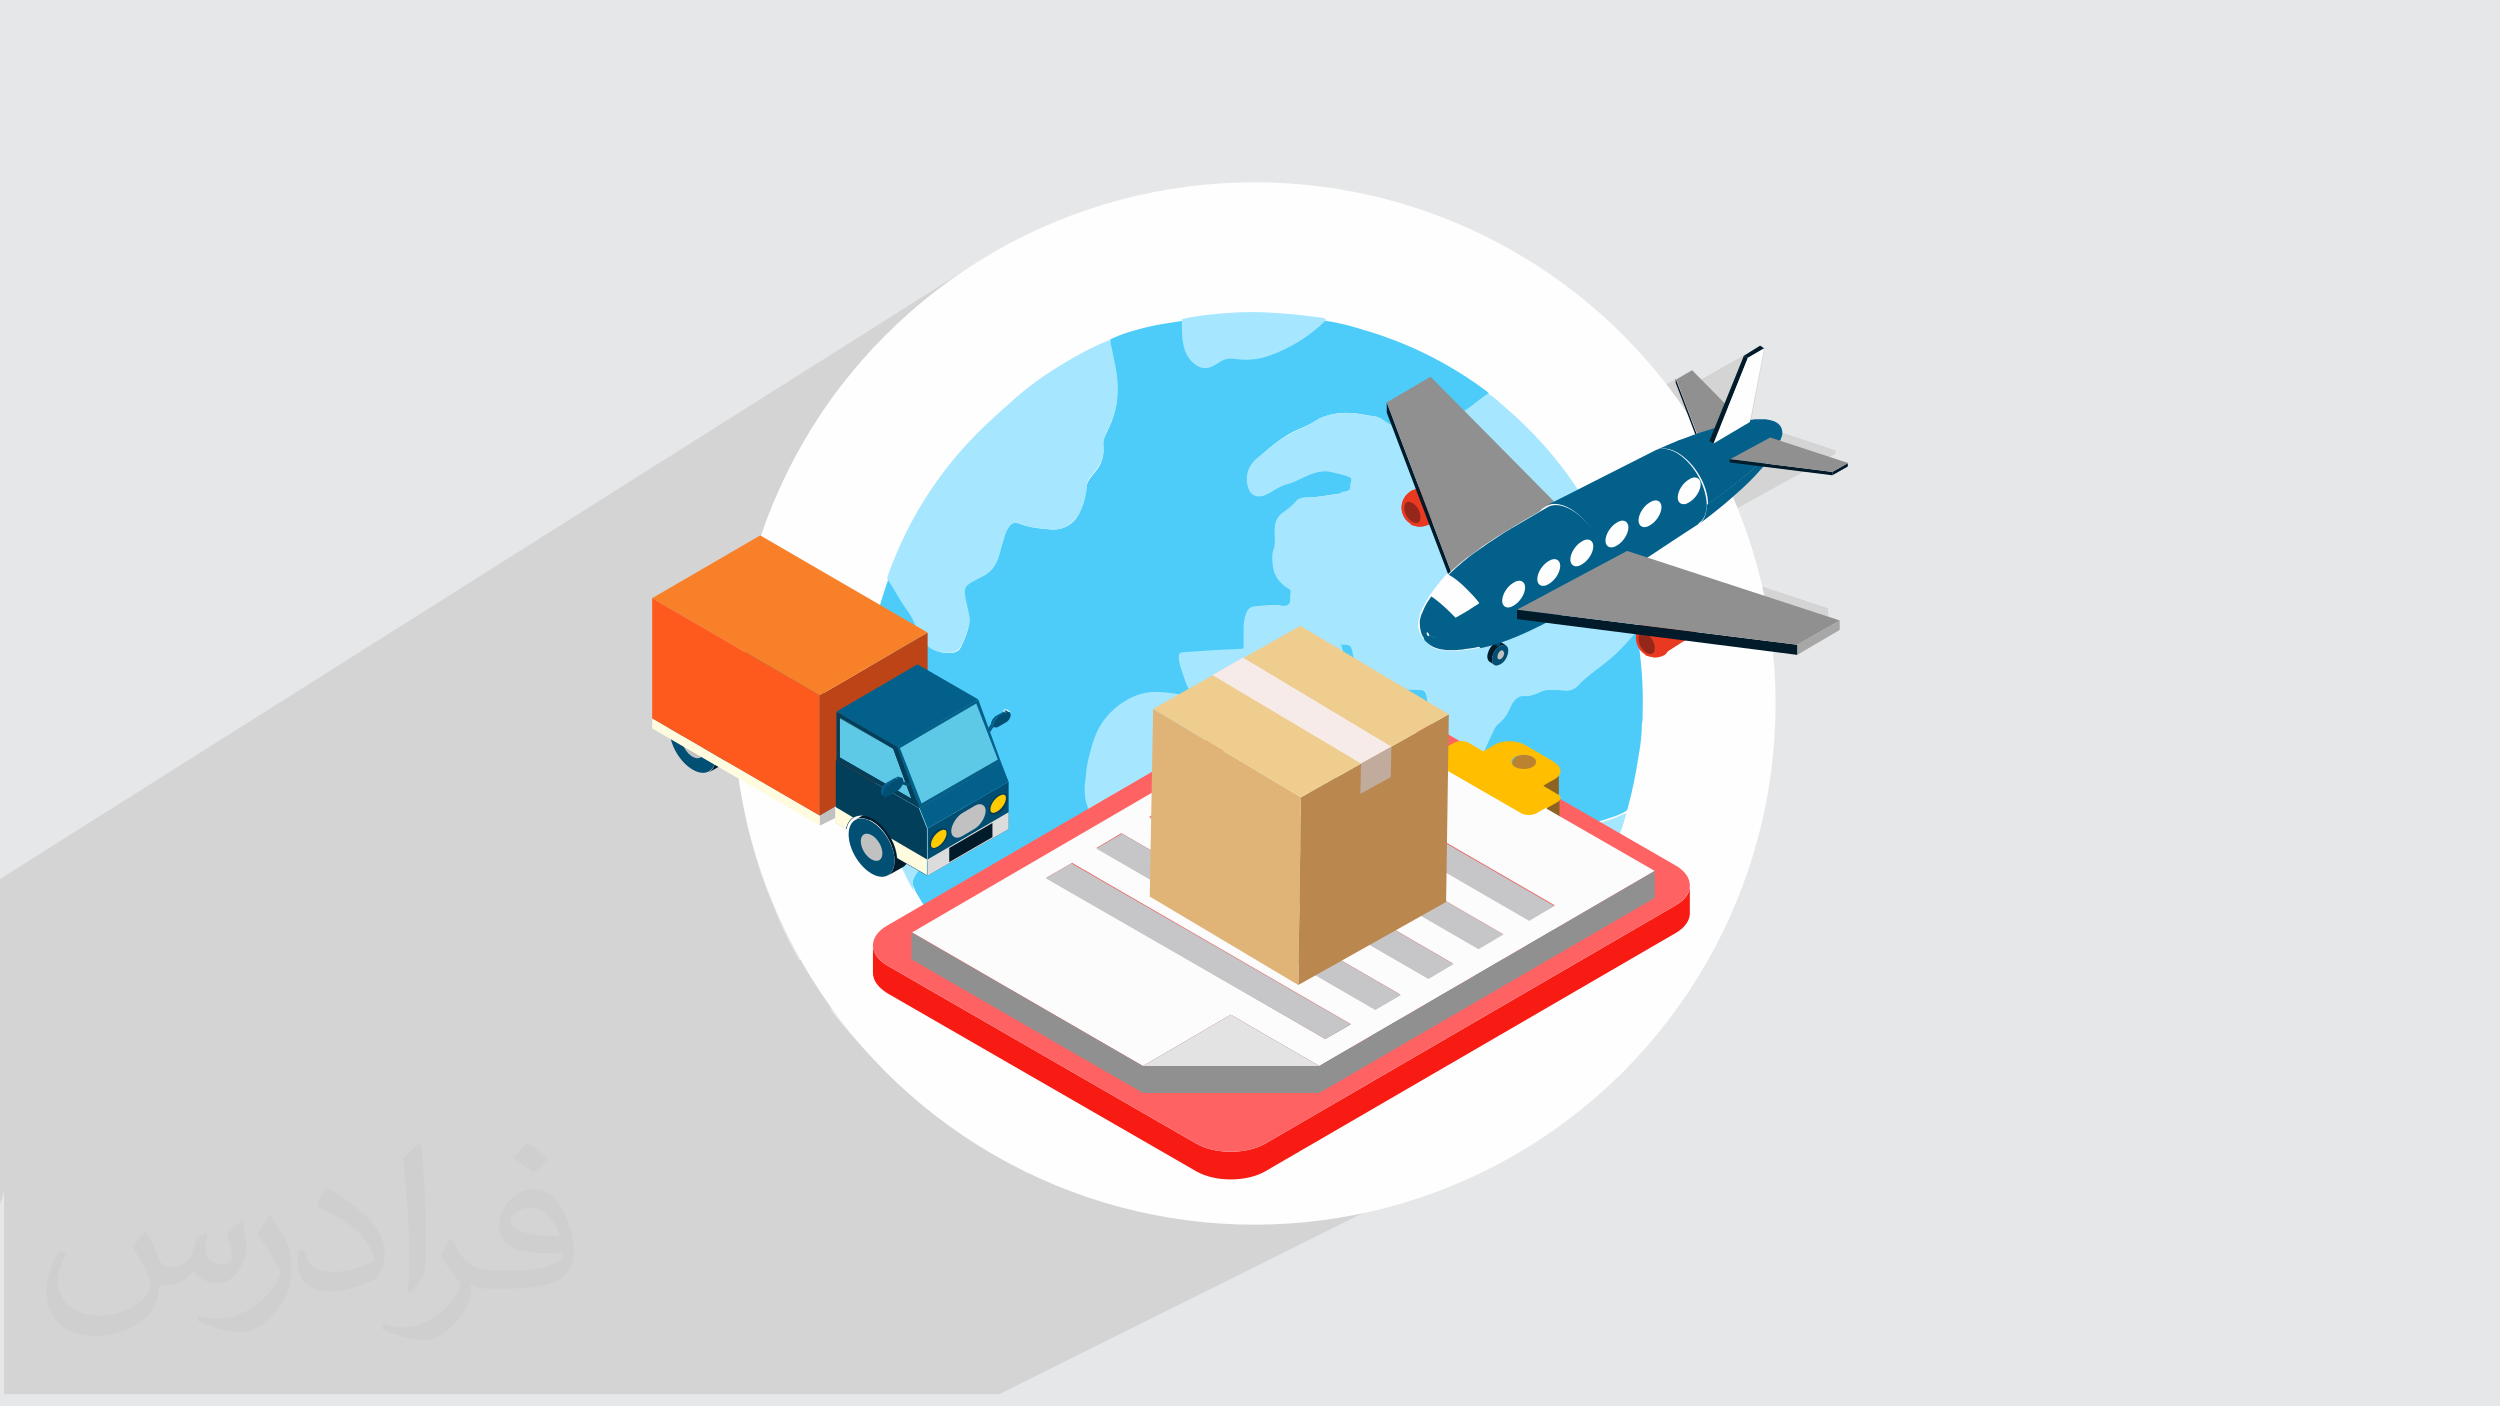
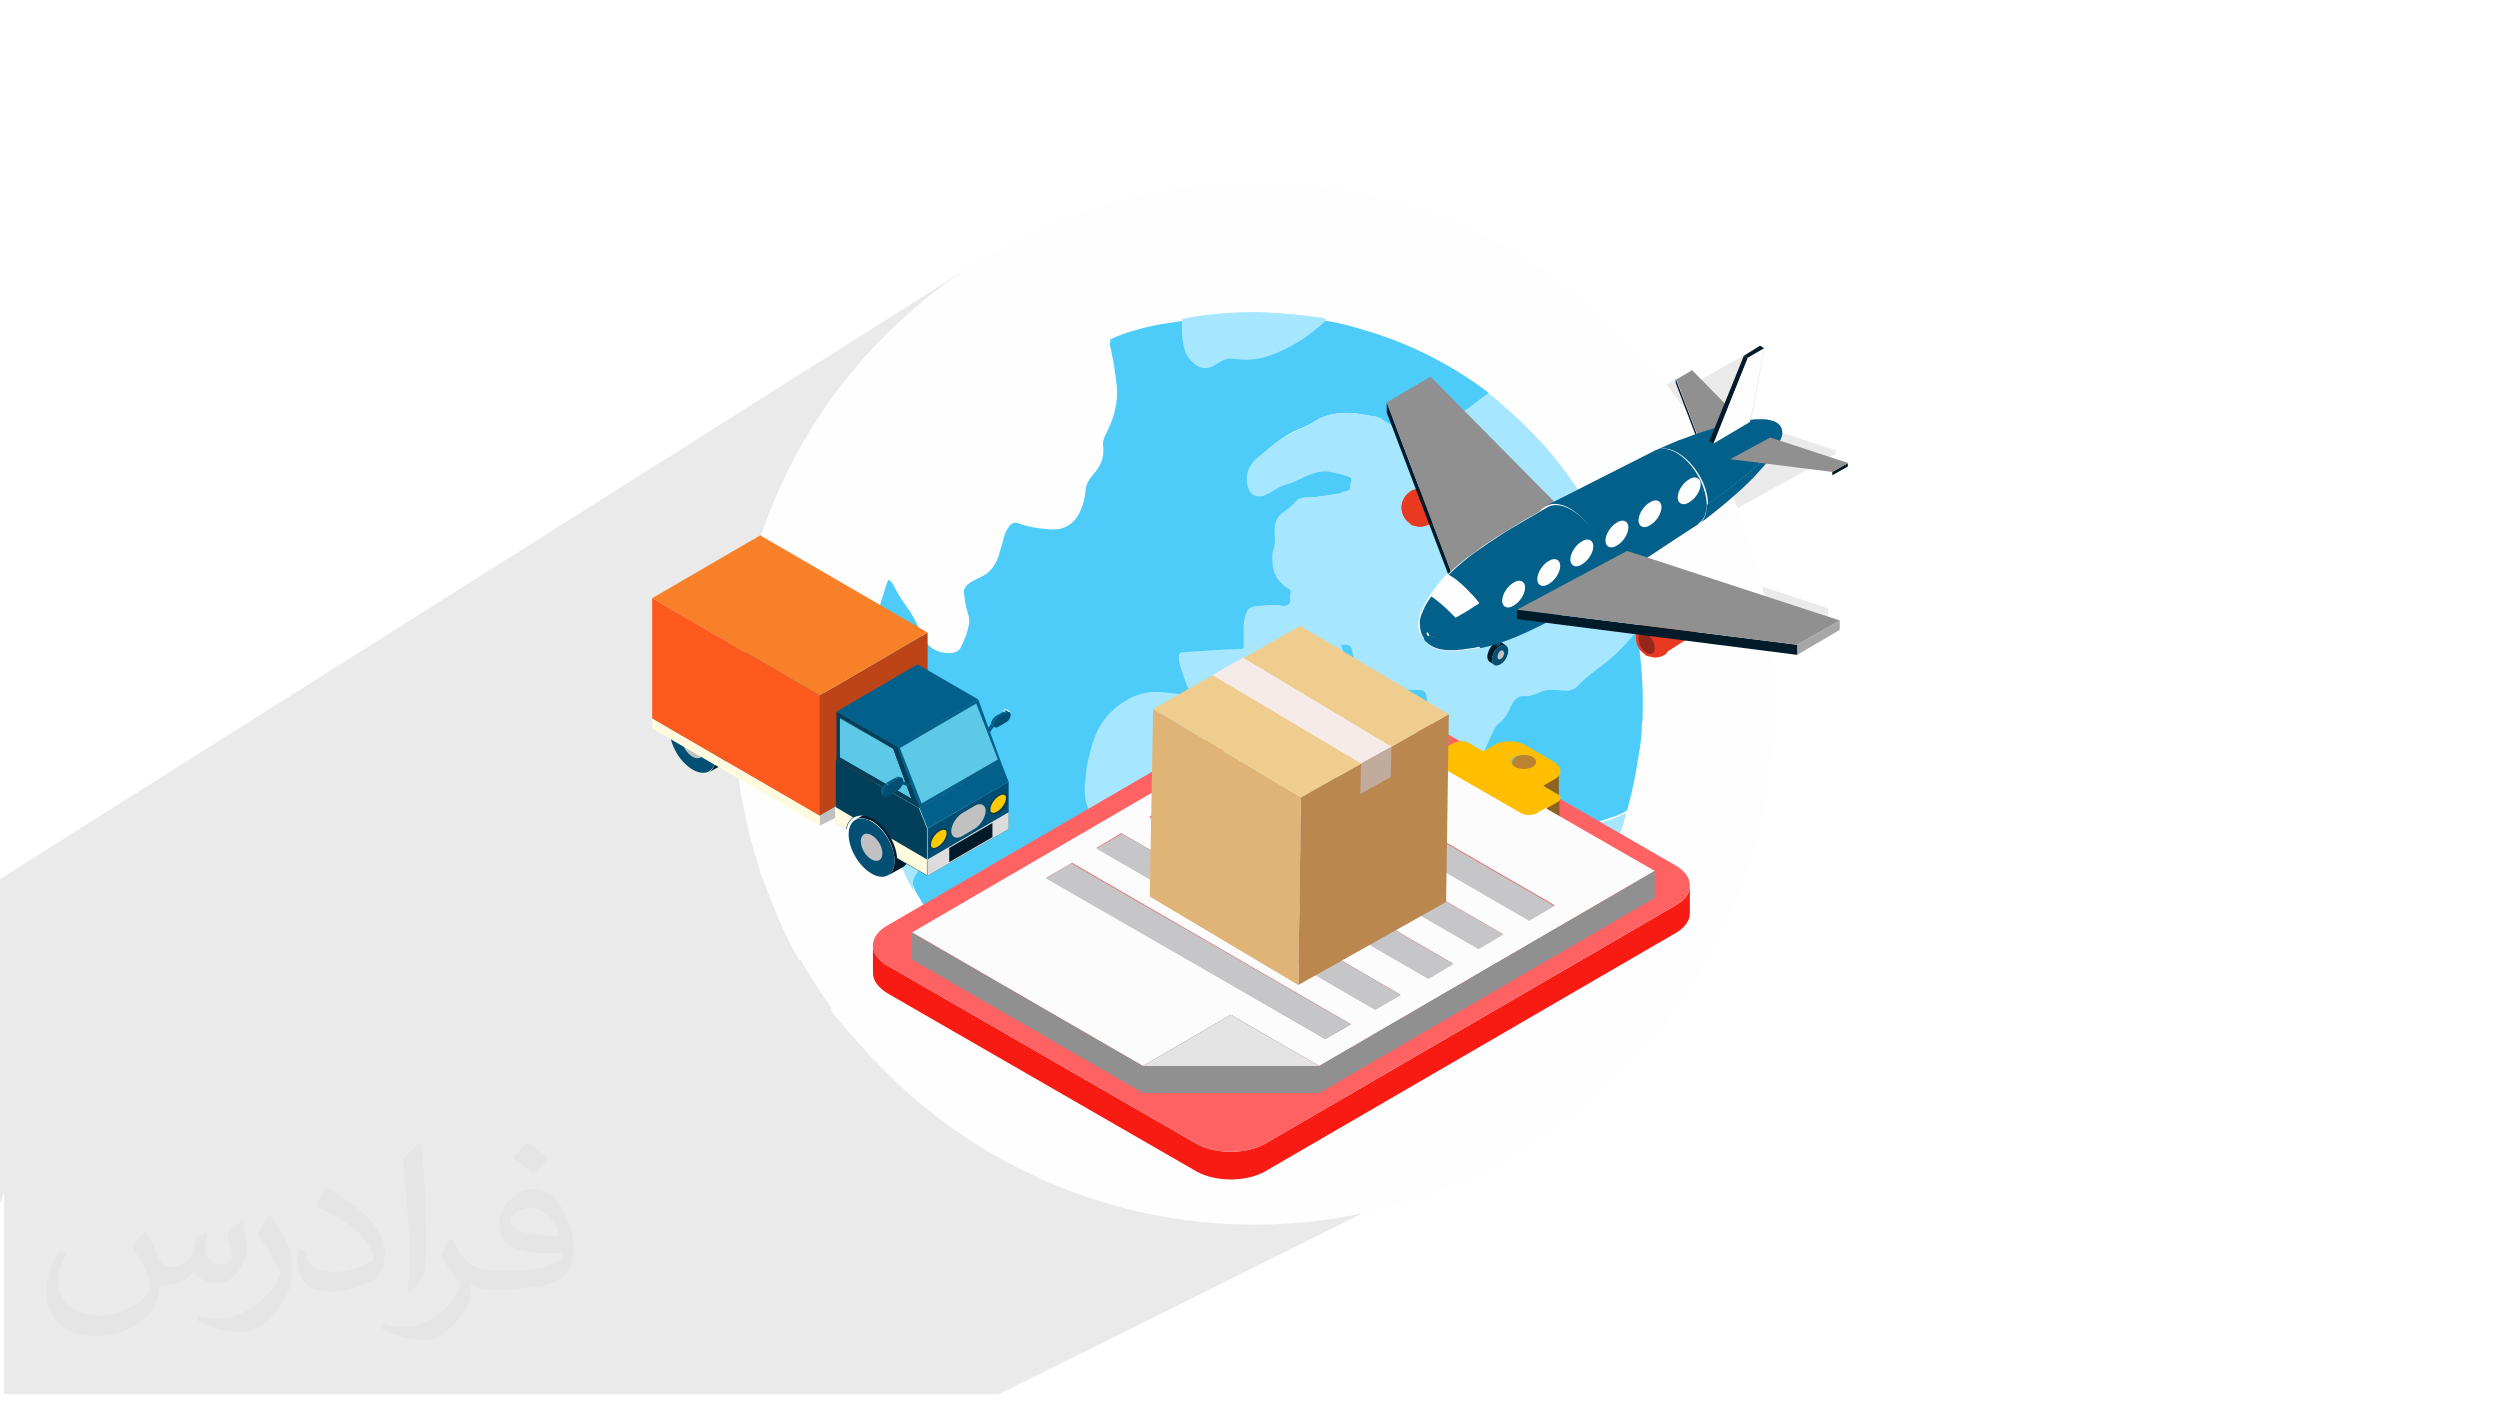
<svg xmlns="http://www.w3.org/2000/svg" xml:space="preserve" width="3.703in" height="2.083in" version="1.1" style="shape-rendering:geometricPrecision; text-rendering:geometricPrecision; image-rendering:optimizeQuality; fill-rule:evenodd; clip-rule:evenodd" viewBox="0 0 3703 2083" enable-background="new 0 0 512 512">
  <defs>
    <style type="text/css">
   
    .str0 {stroke:#A6E7FF;stroke-width:3}
    .str1 {stroke:white;stroke-width:3;stroke-linejoin:bevel}
    .fil2 {fill:none}
    .fil9 {fill:none;fill-rule:nonzero}
    .fil4 {fill:#FEFEFE}
    .fil7 {fill:#4693A1}
    .fil8 {fill:#026082}
    .fil5 {fill:#4DCCFA}
    .fil6 {fill:#A6E7FF}
    .fil0 {fill:#E6E7E8}
    .fil36 {fill:#FEFEFE;fill-rule:nonzero}
    .fil12 {fill:#011B2A;fill-rule:nonzero}
    .fil25 {fill:#023F5B;fill-rule:nonzero}
    .fil33 {fill:#02415D;fill-rule:nonzero}
    .fil19 {fill:#024E73;fill-rule:nonzero}
    .fil11 {fill:#024F74;fill-rule:nonzero}
    .fil10 {fill:#02608B;fill-rule:nonzero}
    .fil21 {fill:#292428;fill-rule:nonzero}
    .fil20 {fill:#2F2A2F;fill-rule:nonzero}
    .fil23 {fill:#3D8092;fill-rule:nonzero}
    .fil14 {fill:#3F8498;fill-rule:nonzero}
    .fil24 {fill:#428BA0;fill-rule:nonzero}
    .fil22 {fill:#5EC9E6;fill-rule:nonzero}
    .fil45 {fill:#717173;fill-rule:nonzero}
    .fil44 {fill:#727273;fill-rule:nonzero}
    .fil41 {fill:#8D6323;fill-rule:nonzero}
    .fil42 {fill:#8E6323;fill-rule:nonzero}
    .fil32 {fill:#909090;fill-rule:nonzero}
    .fil29 {fill:#94271A;fill-rule:nonzero}
    .fil31 {fill:#979797;fill-rule:nonzero}
    .fil30 {fill:#A6A6A6;fill-rule:nonzero}
    .fil35 {fill:#A7A7A7;fill-rule:nonzero}
    .fil49 {fill:#BA874E;fill-rule:nonzero}
    .fil40 {fill:#BB832F;fill-rule:nonzero}
    .fil16 {fill:#BC4417;fill-rule:nonzero}
    .fil39 {fill:#BEBEBE;fill-rule:nonzero}
    .fil53 {fill:#C1AB9D;fill-rule:nonzero}
    .fil13 {fill:#C1C1C1;fill-rule:nonzero}
    .fil46 {fill:#C6C6C9;fill-rule:nonzero}
    .fil26 {fill:gainsboro;fill-rule:nonzero}
    .fil50 {fill:#E0B477;fill-rule:nonzero}
    .fil48 {fill:#E3E3E3;fill-rule:nonzero}
    .fil28 {fill:#E93920;fill-rule:nonzero}
    .fil51 {fill:#EECD8F;fill-rule:nonzero}
    .fil52 {fill:#F6EBE9;fill-rule:nonzero}
    .fil37 {fill:#F71B13;fill-rule:nonzero}
    .fil17 {fill:#F88029;fill-rule:nonzero}
    .fil34 {fill:#F9FBFC;fill-rule:nonzero}
    .fil47 {fill:#FCFCFC;fill-rule:nonzero}
    .fil18 {fill:#FF5A1E;fill-rule:nonzero}
    .fil38 {fill:#FF6262;fill-rule:nonzero}
    .fil43 {fill:#FFBE00;fill-rule:nonzero}
    .fil27 {fill:#FFCA00;fill-rule:nonzero}
    .fil15 {fill:#FFFBDF;fill-rule:nonzero}
    .fil3 {fill:#373435;fill-opacity:0.031}
    .fil1 {fill:#373435;fill-opacity:0.102}
   
  </style>
  </defs>
  <g id="Layer_x0020_1">
-     <polygon class="fil0" points="0,0 3703,0 3703,2083 0,2083 " />
    <path class="fil1" d="M0 1784l0 -20 0 0 0 0 0 0 0 -1 0 -1 0 -13 0 -11 0 -7 0 -25 0 -7 0 -1 0 -7 0 -1 0 -4 0 -26 0 -14 0 0 0 -159 0 0 0 -5 0 -180 1453 -917 -25 16 -24 17 -24 18 -23 19 -22 20 -21 20 -21 21 -20 22 -19 23 -18 23 -17 24 -16 25 -15 25 -14 26 -13 27 -12 27 -11 28 -10 28 -2 7 -2 7 -2 7 -2 7 -2 7 -2 7 -2 7 -2 7 -2 7 -2 7 -2 7 -2 7 -2 8 -1 8 -1 8 -1 8 -1 8 -1 8 -1 8 -1 8 -1 8 -1 8 -1 8 -1 8 -1 8 -1 8 0 8 0 8 0 8 0 8 0 8 0 8 0 1 0 1 0 1 0 1 0 1 0 1 0 1 0 1 0 6 0 6 0 6 0 6 0 6 0 6 0 6 0 6 0 6 0 6 1 6 1 6 1 6 1 6 1 6 1 6 0 2 0 2 0 2 0 2 0 2 0 2 0 2 0 2 6 35 7 34 9 34 10 33 12 32 3 7 10 25 14 31 16 30 2 4 1414 -796 0 0 -1414 796 0 0 0 0 1415 -796 0 0 0 0 0 0 0 0 0 0 0 0 0 0 0 0 0 0 0 0 0 0 1 0 0 0 0 0 0 0 0 0 0 0 0 0 0 0 0 0 0 0 0 0 0 0 0 0 0 0 0 0 0 0 0 0 0 0 0 0 1 0 0 0 0 0 0 0 1 0 1 0 1 0 1 0 1 0 1 0 1 0 1 0 0 0 0 0 0 0 0 0 0 0 0 0 0 0 0 0 0 0 1 0 0 0 0 0 0 0 1 0 1 0 1 0 1 0 1 0 0 0 1 0 0 0 1 0 0 0 0 0 0 0 0 0 0 0 0 0 1 0 0 0 0 0 0 0 0 0 0 0 0 0 0 0 0 0 0 0 0 0 0 0 0 0 0 0 0 0 0 0 0 0 0 0 0 0 0 0 0 0 0 0 0 0 0 0 0 0 0 0 0 0 0 0 0 0 0 0 0 0 0 0 0 0 0 0 0 0 0 0 0 0 0 0 0 0 0 0 0 0 0 0 0 0 0 0 0 0 0 0 0 0 0 0 0 0 0 0 0 0 0 0 0 0 0 0 0 0 0 0 0 0 0 0 0 0 0 0 0 0 0 0 0 0 0 0 0 0 0 0 0 0 0 0 0 0 0 0 1 0 0 0 0 0 0 0 0 0 0 0 0 0 0 0 0 0 0 0 0 0 0 0 0 0 0 0 0 0 0 0 0 0 0 0 0 0 0 0 0 0 0 0 0 0 0 0 0 0 0 0 0 0 0 0 0 0 0 0 0 0 0 0 0 0 0 0 0 0 0 0 0 0 0 0 0 0 0 0 0 0 0 0 0 0 0 0 0 0 0 0 0 0 0 0 0 0 0 0 0 0 0 0 0 0 0 0 0 0 0 0 0 0 0 0 0 0 0 0 0 0 0 0 0 0 0 0 0 0 0 0 0 0 0 0 0 0 0 0 0 0 0 0 0 0 0 0 0 0 0 0 0 0 0 0 0 0 0 0 0 0 0 1 0 1 0 1 0 0 0 0 0 0 0 0 0 0 0 0 0 0 0 0 0 0 0 0 0 0 0 0 0 0 0 0 0 0 0 0 0 0 0 0 0 0 0 0 0 0 0 0 0 0 0 0 0 0 0 0 0 0 0 0 0 0 0 0 0 0 0 0 0 0 0 0 0 0 0 0 0 0 0 0 0 0 0 0 0 0 0 0 0 0 0 0 0 0 0 0 0 1 0 0 0 0 0 0 0 0 0 0 0 0 0 0 0 0 0 0 0 0 0 0 0 0 0 0 0 0 0 0 0 0 0 0 0 0 0 0 0 0 0 0 0 0 0 0 0 0 0 0 0 0 0 0 0 0 0 0 0 0 0 0 0 0 0 0 0 0 0 1 0 1 0 0 0 1 0 0 0 0 0 0 0 0 0 0 0 0 0 0 0 0 0 0 0 0 0 0 0 0 0 0 0 0 0 0 0 0 0 0 0 0 0 0 0 0 0 0 0 0 0 0 0 0 100 33 0 5 -23 13 -1466 810 9 12 22 26 23 25 12 12 1300 -706 112 37 0 14 -63 36 -1276 683 17 13 28 19 29 18 29 17 30 16 31 14 32 13 32 12 33 10 34 9 34 7 35 6 35 4 36 2 36 1 40 -1 39 -3 39 -5 38 -7 37 -9 37 -10 36 -12 35 -14 34 -15 -695 346 -915 0 -5 0 -23 0 -11 0 -141 0 -186 0 -1 0 -8 0 -66 0 0 0 0 0 0 0 0 0 0 0 0 0 0 0 0 0 0 0 0 0 -1 0 0 0 0 0 0 0 -1 0 -1 0 0 0 0 0 -1 0 0 0 -1 0 0 0 -14 0 0 0 0 0 0 0 0 0 0 0 0 0 0 0 0 0 0 0 0 0 0 0 0 0 -1 0 -6 0 0 0 0 0 0 0 0 0 0 0 0 0 0 0 0 0 -36 0 -3 0 0 0 0 0 0 0 0 0 0 0 0 0 0 0 0 0 0 0 0 0 0 0 0 0 0 0 0 0 0 0 -2 0 0 0 -1 0 -1 0 0 0 0 0 0 0 0 0 0 0 0 0 0 0 0 0 0 0 0 0 0 0 0 0 0 0 0 0 0 0 0 0 0 0 0 0 0 0 0 0 0 0 0 0 -3 0 0 0 0 0 -1 0 0 0 0 0 0 0 0 0 0 0 0 0 -4 0 0 0 0 0 0 0 0 0 0 0 0 0 0 0 0 0 0 0 0 0 0 0 0 0 0 0 0 0 0 0 0 0 0 0 0 0 0 0 0 0 0 0 0 0 0 0 0 0 0 0 0 0 0 0 0 0 0 0 0 0 0 0 -1 0 -7 0 0 0 -1 0 0 0 0 0 0 0 0 0 0 0 0 0 0 0 0 0 0 0 0 0 0 0 0 0 0 0 0 0 0 0 0 0 0 0 0 0 0 0 0 0 0 0 -3 0 0 0 0 0 0 0 0 0 0 0 0 0 0 0 0 0 0 0 0 0 0 0 0 0 0 0 0 0 0 0 0 0 0 0 -3 0 0 0 0 0 0 0 0 0 0 0 0 0 0 0 -1 0 0 0 -3 0 0 0 -1 0 0 0 0 0 0 0 0 0 0 0 0 0 0 0 0 0 0 0 0 0 0 0 0 0 0 0 0 0 0 0 0 0 0 0 0 0 0 0 0 0 0 0 0 0 0 0 0 0 0 0 0 0 0 0 0 0 0 0 0 0 0 0 0 0 0 0 0 0 0 0 0 0 0 0 0 0 0 0 0 0 0 0 0 0 0 0 0 0 0 0 0 0 0 0 0 0 0 0 0 0 0 0 0 0 0 0 0 0 0 0 0 0 0 0 0 0 0 0 0 0 0 0 0 0 0 0 0 0 0 0 0 0 0 0 -1 0 0 0 0 0 0 0 0 0 0 0 0 0 -1 0 0 0 -1 0 0 0 -5 0 0 0 0 0 0 0 0 0 0 0 0 0 0 0 0 0 0 0 0 0 -4 0 0 0 0 0 0 0 -1 0 -2 0 0 0 0 0 0 0 0 0 0 0 0 0 0 0 0 0 0 0 0 0 -1 0 -3 0 0 0 0 0 0 0 0 0 -2 0 0 -1 0 -10 0 -3 0 -26 0 -12 0 -27 0 -5 0 -1 0 -13 0 -5 0 0 0 -184 0 -12zm1192 -353l0 0 1435 -806 0 0 -1435 806zm5 8l0 0 1439 -807 0 0 -1439 807zm1441 -789l0 0m-1435 799l1436 -803 -1436 803zm1436 -803l0 0m-1446 786l1436 -806 0 0 -1436 806zm0 -1l1435 -806 0 0 -1435 806zm-6 -10l1421 -799 0 0 -1421 799zm-45 -93l1365 -781 -24 14 0 6 5 13 120 -68 6 3 -20 107 1 0 1 0 1 0 1 0 1 0 1 0 1 0 1 0 0 0 0 0 0 0 0 0 0 0 0 0 0 0 0 0 0 0 0 0 0 0 -5 3 -1410 793m1414 -796l0 0 0 0 -1415 796m1414 -796l0 0" />
    <path class="fil2" d="M8 2083l-8 0 0 -9m1108 -751l0 0 1 2c2,4 3,8 5,12l0 0 -1106 746m1101 -758l1 2 1 2 1 2 1 2 1 2 1 2 1 2m-5 -13l1 2" />
    <path class="fil3" d="M217 1826c7,11 12,21 16,32 3,7 5,19 21,19 5,0 11,-1 17,-5 7,-3 12,-9 14,-17l6 -21 15 -7 1 1c-2,8 -3,16 -3,21 0,18 15,24 27,24 7,0 13,-3 13,-10 0,-8 -4,-22 -8,-35 7,-7 14,-14 22,-20l1 1c4,15 6,30 6,40 0,10 -4,20 -8,27 -7,14 -20,25 -36,25 -12,0 -25,-6 -34,-17l-1 0c-9,11 -22,20 -43,20l-7 0c-1,14 -4,24 -9,33 -13,25 -50,42 -85,42 -49,0 -73,-28 -73,-66 0,-23 8,-45 19,-60l10 4c-7,14 -12,27 -12,40 0,35 29,52 62,52 31,0 68,-19 75,-42 -3,-25 -12,-36 -26,-59 4,-7 10,-15 17,-23l1 0 0 0 0 0 0 0 0 0 2 1 0 0 0 0 0 0 0 0zm564 -133c10,6 20,14 30,23 -6,8 -12,15 -21,21 -10,-8 -20,-15 -30,-22 7,-8 14,-15 20,-22l0 0 0 0 0 0 0 0 1 0 0 0 0 0 0 0 0 0zm5 96c-17,0 -30,11 -30,19 0,17 33,23 73,23 -5,-20 -22,-42 -43,-42l0 0 0 0zm-37 93c22,0 41,-1 55,-4 16,-4 30,-12 30,-18 0,-1 0,-3 -1,-5 -9,1 -19,1 -29,1 -29,0 -52,-7 -61,-23 -2,-5 -4,-10 -4,-16 0,-16 7,-32 19,-42 10,-9 21,-14 33,-14 20,0 37,16 48,42 6,14 11,30 11,51 0,14 -4,25 -12,34 -16,15 -45,21 -90,21l-20 0 0 0 -5 0c-11,0 -19,-2 -25,-7l-1 0c0,3 1,5 1,7 0,10 -3,23 -10,33 -20,30 -42,43 -60,43 -19,0 -42,-7 -63,-17l4 -7c7,3 16,5 29,5 34,0 78,-33 84,-64 -1,-3 -4,-6 -7,-10 -10,-12 -16,-22 -22,-32 5,-10 10,-18 14,-25l2 0c14,29 28,46 57,46l5 0 0 0 21 0 0 0 0 0 0 0 0 0 -3 1 0 0 0 0 0 0 0 0zm-146 31c3,-14 3,-29 3,-43l0 -21c0,-39 -5,-96 -9,-133 7,-8 17,-17 25,-23l2 1c5,47 7,101 7,151 0,13 -1,26 -2,35 -1,12 -8,21 -22,35l-3 -1 0 0 0 0 -1 -1 0 0 0 0 0 0 0 0zm-151 -62c1,18 10,33 41,33 20,0 36,-5 55,-14 3,-1 5,-3 5,-5 0,-12 -9,-27 -24,-41 -14,-13 -34,-25 -51,-32 -6,-3 -8,-5 -8,-8 0,-5 7,-16 13,-24l2 0c20,11 43,27 60,44 15,16 25,33 25,51 0,13 -4,26 -11,38 -22,11 -46,20 -70,20 -29,0 -48,-14 -48,-45 0,-3 0,-9 1,-16l10 0 0 0 0 0 0 0 0 0 0 -1 0 0 0 0 0 0 0 0zm-52 -52l18 29c7,11 13,22 13,41l0 24c0,19 -12,39 -32,60 -15,14 -29,20 -42,20 -19,0 -40,-6 -65,-17l3 -7c8,2 17,4 28,4 36,0 72,-26 89,-58 2,-4 3,-7 3,-9 0,-4 -2,-8 -4,-11 -9,-17 -19,-33 -30,-47 6,-9 12,-18 18,-27l1 0 0 0 0 0 0 0 0 0 0 -2 0 0 0 0 0 0 0 0z" />
    <g id="_2621726737792">
      <circle class="fil4" cx="1858" cy="1042" r="772" />
      <g>
        <path class="fil5" d="M1644 503c18,-9 37,-14 57,-19 17,-4 34,-6 52,-9 3,4 2,8 2,12 0,12 2,24 6,35 3,6 7,11 12,15 8,6 17,8 24,2 14,-10 29,-11 45,-10 20,2 39,-4 57,-13 20,-9 38,-20 54,-35 3,-3 6,-5 10,-6 20,3 39,8 58,14 65,19 125,49 179,89 2,1 3,3 5,4 0,1 0,2 -1,2 -12,9 -23,19 -35,26 -10,6 -22,7 -34,7 -17,0 -32,7 -46,17 -3,2 -6,3 -9,2 -12,-4 -24,-6 -34,-15 -2,-2 -4,-2 -6,-3 -21,-4 -41,-9 -63,-5 -9,2 -18,4 -26,9 -9,6 -18,10 -28,14 -16,7 -30,17 -43,28 -6,5 -11,10 -18,15 -11,9 -16,28 -10,41 3,7 9,11 17,10 2,0 4,0 6,-2 16,-11 35,-16 53,-24 10,-5 21,-7 32,-10 4,-1 9,0 13,1 9,1 17,3 26,6 5,2 8,5 7,11 -1,2 -1,5 -1,7 0,3 -2,6 -5,7 -5,1 -9,4 -14,5 -17,2 -33,6 -50,6 -5,0 -9,1 -12,5 -5,7 -12,12 -19,17 -7,5 -11,13 -11,22 0,14 -2,27 -3,41 -2,18 2,36 19,47 6,4 7,8 6,14 -2,18 -2,18 -20,16 -11,-1 -23,0 -34,2 -5,1 -9,4 -11,9 -3,8 -4,17 -4,26 0,9 1,18 -1,27 -2,3 -5,3 -7,3 -26,0 -53,3 -79,4 -8,0 -10,4 -7,14 4,15 8,29 16,43 1,2 3,5 3,8 -2,3 -4,2 -7,1 -7,0 -13,-2 -20,-3 -15,-2 -30,-4 -45,-1 -36,9 -62,31 -74,67 -8,23 -12,47 -13,71 -1,21 6,39 17,56 10,15 21,29 37,38 10,6 16,15 23,24 8,10 18,18 29,24 2,1 6,2 6,6 -2,2 -4,1 -6,1 -30,-9 -60,-17 -91,-26 -26,-7 -49,-20 -73,-32 -26,-13 -51,-26 -75,-43 -14,-10 -29,-20 -42,-32 0,-1 -1,-1 -1,-2 0,-2 0,-4 0,-5 2,-12 -2,-22 -12,-30 -6,-5 -12,-9 -18,-13 -11,-7 -13,-12 -11,-25 1,-7 4,-13 6,-19 2,-5 3,-10 3,-16 1,-11 -3,-19 -11,-27 -9,-9 -20,-16 -32,-21 -14,-6 -21,-17 -26,-29 -10,-25 -21,-51 -35,-74 -1,-2 -2,-5 -2,-7 -1,-7 3,-13 4,-20 3,-11 7,-22 10,-32 1,-2 1,-5 3,-7 4,1 5,4 7,7 6,12 13,23 21,34 8,11 14,23 19,35 5,12 11,23 23,28 8,4 17,5 25,4 6,-1 11,-4 13,-10 5,-10 9,-20 11,-31 1,-5 1,-11 -1,-16 -3,-10 -5,-20 -6,-31 -1,-5 1,-9 5,-13 6,-5 13,-8 19,-11 14,-6 22,-17 27,-31 2,-8 5,-16 7,-24 1,-6 3,-11 6,-16 5,-9 10,-12 19,-8 14,5 29,7 44,8 22,2 38,-9 46,-29 4,-9 6,-19 7,-29 1,-9 5,-16 11,-23 11,-12 17,-25 15,-42 -1,-6 1,-12 4,-18 12,-23 19,-47 16,-73 -2,-19 -5,-37 -9,-55 -1,-3 -2,-6 0,-9z" />
        <path class="fil6" d="M1842 961c0,-10 0,-21 0,-31 0,-7 1,-15 4,-22 2,-6 7,-10 13,-10 10,-1 20,-2 30,-2 3,0 6,0 9,1 9,2 14,-3 13,-10 0,-2 0,-5 0,-7 2,-5 0,-7 -4,-9 -13,-8 -21,-20 -22,-36 -1,-8 -1,-16 2,-23 2,-7 1,-15 1,-22 0,-6 0,-12 2,-18 2,-5 5,-9 9,-12 7,-5 14,-10 20,-17 3,-4 8,-6 13,-6 13,0 27,-2 40,-4 3,0 5,-1 8,-1 2,0 4,0 6,-2 2,-2 4,-2 7,-2 5,0 6,-2 7,-7 0,-2 0,-5 1,-7 1,-5 1,-6 -4,-8 -8,-3 -17,-5 -26,-7 -15,-3 -29,3 -42,9 -8,4 -16,8 -25,10 -6,2 -11,5 -17,8 -4,3 -8,5 -12,7 -14,6 -24,0 -27,-13 -4,-16 1,-31 14,-41 5,-4 9,-8 14,-12 5,-5 11,-9 17,-13 13,-9 27,-17 42,-23 4,-2 8,-4 12,-7 12,-8 25,-11 39,-12 13,-1 25,0 37,3 4,1 7,1 11,1 7,1 13,4 18,8 4,3 8,5 12,6 6,1 11,3 16,5 2,1 4,1 6,-1 4,-5 10,-8 16,-9 2,-1 5,-1 7,-3 8,-5 17,-6 27,-6 8,0 15,-1 23,-3 7,-2 13,-6 18,-10 9,-7 18,-14 27,-20 9,5 16,12 24,19 82,70 140,156 175,258 1,4 2,8 4,12 4,6 5,12 6,19 0,6 3,12 4,18 2,10 5,20 6,31 -8,13 -18,23 -29,33 -18,17 -39,30 -57,47 -7,6 -15,8 -25,7 -12,-1 -24,-2 -35,3 -6,3 -12,5 -19,4 -9,-1 -15,4 -19,11 -6,12 -13,22 -22,32 -8,9 -12,22 -17,33 -3,6 -5,13 -8,20 -5,11 -13,20 -24,25 -12,5 -25,2 -31,-10 -15,-29 -26,-59 -26,-92 0,-6 1,-12 -1,-18 -2,-8 -4,-10 -12,-10 -10,0 -20,-1 -30,-3 -9,-1 -18,-5 -24,-12 -5,-5 -10,-8 -17,-7 -14,0 -19,-4 -23,-17 -2,-5 -2,-10 -3,-15 -1,-11 -4,-13 -15,-12 -1,0 -2,0 -3,0 -13,-3 -27,0 -40,1 -19,1 -38,2 -56,3 -12,0 -24,2 -36,2 -3,0 -6,0 -9,-2z" />
        <path class="fil5" d="M1986 956c1,-1 3,-1 5,-1 8,0 10,1 12,10 1,5 2,9 2,14 1,4 2,8 4,12 3,6 7,10 14,9 11,-1 20,2 27,11 4,5 10,7 17,8 11,2 22,3 33,3 9,0 11,1 13,10 1,4 1,8 1,12 -1,35 10,67 25,97 7,13 19,17 32,10 4,-2 7,-4 10,-7 5,-5 9,-11 12,-18 6,-15 12,-29 19,-43 2,-5 5,-9 9,-12 8,-7 13,-16 17,-25 2,-4 4,-7 7,-10 3,-3 7,-5 11,-5 9,1 18,-2 26,-6 4,-2 9,-3 13,-3 7,0 14,0 22,1 8,1 16,-2 21,-8 14,-15 32,-26 47,-39 11,-9 21,-20 31,-31 2,-3 5,-6 8,-8 3,10 4,20 5,31 4,32 5,64 4,96 0,2 0,5 -1,7 0,17 -2,33 -5,49 -4,26 -9,52 -16,77 0,2 -1,3 -2,4 -11,7 -23,10 -35,14 -17,5 -33,11 -49,18 -19,9 -35,22 -47,39 -11,16 -24,31 -29,50 -8,27 -1,56 29,69 7,3 13,5 20,7 2,1 5,0 5,3 -9,12 -19,23 -29,33 -83,86 -183,142 -300,167 -3,1 -6,1 -9,2 -3,2 -14,4 -19,4 -16,3 -32,5 -47,6 -12,1 -23,2 -35,2 -50,0 -100,-6 -148,-18 -4,-1 -28,-7 -33,-8 -94,-30 -177,-86 -245,-157 -31,-33 -58,-70 -81,-110 -1,-2 -2,-4 -3,-7 -7,-13 -1,-24 8,-33 5,-6 12,-11 18,-17 20,-19 35,-43 47,-68 3,-5 5,-11 7,-16 1,-2 1,-4 3,-4 12,8 22,18 34,26 14,9 28,19 42,27 18,10 36,19 54,29 29,15 60,26 91,34 15,4 31,9 46,13 6,2 12,4 18,5 3,-2 5,1 8,2 7,5 12,11 16,19 8,20 16,40 21,61 2,6 2,12 2,18 0,22 -1,43 3,65 4,20 10,39 21,56 10,15 23,20 41,17 22,-4 39,-15 53,-31 9,-11 19,-21 27,-33 16,-23 27,-49 33,-77 7,-29 20,-55 38,-79 1,-1 1,-1 2,-1 -1,-3 1,-6 1,-9 5,-16 2,-31 -7,-45 -4,-7 -9,-13 -14,-19 -10,-13 -13,-28 -12,-44 2,-21 4,-43 -1,-64 -1,-6 -3,-12 -6,-17 -4,-6 -5,-14 -7,-21 -2,-4 -4,-8 -7,-11 -7,-6 -14,-12 -19,-21 -1,-4 3,-4 5,-6 27,-17 45,-42 56,-72 3,-7 5,-15 8,-22 3,-9 5,-17 2,-26zm67 367c-9,-2 -16,2 -23,5l0 0c2,3 -1,5 -3,7 -4,5 -9,9 -13,14 -16,24 -26,49 -28,78 0,4 -1,8 -2,12 -1,6 0,11 5,15 5,4 10,3 15,1 8,-3 14,-9 18,-17 13,-20 23,-42 31,-64 4,-12 7,-24 5,-37 -1,-5 -5,-8 -6,-13l0 0z" />
-         <path class="fil6" d="M1644 503c3,13 5,25 8,38 3,16 5,32 3,48 -1,14 -5,27 -11,40 -1,2 -2,5 -3,7 -6,9 -7,19 -6,29 0,9 -3,17 -7,24 -3,5 -6,10 -10,14 -5,5 -8,11 -8,18 -1,10 -3,20 -7,30 -4,10 -10,18 -18,25 -9,8 -20,9 -32,8 -11,-1 -23,-2 -34,-5 -3,-1 -6,-2 -8,-3 -10,-3 -14,-2 -19,8 -4,9 -6,18 -9,27 -2,9 -4,18 -9,26 -5,8 -11,13 -19,17 -7,4 -15,7 -21,12 -4,3 -5,7 -5,12 1,10 4,20 6,30 2,8 2,16 -1,23 -3,9 -6,17 -10,25 -4,7 -9,10 -17,11 -7,0 -14,0 -21,-3 -9,-3 -16,-10 -21,-18 -3,-5 -5,-10 -7,-15 -4,-10 -9,-20 -15,-28 -11,-15 -19,-31 -29,-46 3,-12 8,-23 13,-35 32,-77 80,-144 141,-200 25,-23 50,-46 78,-65 30,-20 62,-39 96,-53 1,0 2,0 3,-1z" />
        <path class="fil6" d="M1436 1182c-5,11 -9,23 -15,33 -11,20 -24,40 -41,56 -5,5 -11,10 -16,15 -3,3 -5,6 -7,9 -4,6 -6,12 -4,19 1,2 0,4 0,5 -6,-10 -11,-21 -16,-31 -11,-23 -20,-46 -28,-70 0,-2 -1,-3 -1,-5 -6,-24 -12,-48 -16,-72 -3,-14 -5,-27 -7,-41 -2,-6 -2,-13 -2,-20 -1,-21 -2,-42 -1,-64 4,-2 5,2 6,4 19,26 39,50 59,74 16,19 35,37 53,54 10,10 21,19 32,28 1,1 2,2 2,3 0,0 0,1 0,1z" />
        <path class="fil6" d="M2303 1405c-11,-3 -21,-6 -31,-12 -18,-10 -27,-25 -28,-45 -1,-17 4,-32 14,-46 7,-10 13,-21 21,-30 11,-14 25,-26 40,-34 17,-9 34,-16 53,-20 10,-3 19,-6 28,-10 3,-1 6,-3 9,-3 -6,22 -14,44 -23,65 -20,47 -46,91 -78,131 -1,2 -3,4 -5,5z" />
        <path class="fil6" d="M1436 1181c-7,-4 -12,-10 -18,-15 -14,-11 -26,-24 -39,-36 -7,-6 -13,-12 -18,-19 -5,-6 -11,-11 -16,-17 -9,-11 -18,-22 -27,-33 -11,-13 -21,-27 -31,-40 -1,-1 -2,-2 -3,-2 0,-15 2,-29 3,-43 2,-20 6,-40 10,-60 0,-1 1,-1 1,0 3,5 6,11 9,16 10,17 18,34 24,53 4,12 10,23 18,32 2,2 4,4 6,5 14,7 28,14 40,25 10,10 12,21 10,34 -1,6 -4,13 -6,19 -2,6 -3,12 -3,19 0,3 1,6 3,8 3,3 6,5 10,7 5,3 10,6 14,10 13,10 18,23 13,39z" />
        <path class="fil6 str0" d="M1962 474c-23,23 -51,40 -81,51 -17,6 -34,8 -52,5 -8,-1 -16,0 -23,5 -3,2 -7,4 -10,6 -10,5 -20,3 -28,-5 -10,-9 -13,-20 -15,-33 -1,-10 -1,-20 -1,-29 11,-3 23,-4 34,-6 28,-3 56,-5 84,-4 29,1 58,4 87,8 2,0 4,1 6,2z" />
        <path class="fil7" d="M1286 1101c3,8 4,16 5,24 5,23 10,47 14,71 1,6 4,12 3,19 -4,-7 -5,-15 -7,-23 -7,-27 -12,-54 -16,-81 0,-3 0,-5 0,-8z" />
        <path class="fil6" d="M1916 1081c1,1 2,1 3,2 4,6 9,11 14,15 9,7 12,17 14,27 1,2 1,5 2,6 6,8 8,16 9,25 2,15 2,31 1,46 -1,9 -2,19 -1,28 2,13 8,23 16,33 6,8 12,16 15,25 6,13 5,26 0,39 -1,2 -1,4 -2,6 0,0 -1,1 -1,1 -6,4 -13,3 -19,3 -13,1 -26,2 -38,2 -25,-1 -49,-1 -74,-4 -29,-3 -58,-5 -87,-9 -13,-2 -27,-3 -39,-9 -2,-1 -4,-3 -7,-3 -3,-3 -8,-4 -12,-7 -12,-7 -22,-18 -31,-29 -6,-8 -14,-14 -22,-20 -24,-17 -40,-40 -48,-69 -3,-12 -3,-24 -1,-36 1,-11 2,-22 5,-32 3,-12 6,-24 11,-35 7,-16 17,-28 30,-39 13,-10 27,-18 44,-21 11,-2 21,-1 32,0 12,1 24,4 36,6 1,0 1,0 2,1 4,0 5,3 6,5 12,16 25,31 42,40 30,16 61,16 92,4 3,-1 5,-3 8,-2z" />
        <path class="fil6" d="M1916 1081c-9,4 -17,7 -26,9 -43,8 -79,-4 -107,-37 -5,-6 -10,-13 -16,-20 -9,-15 -14,-31 -19,-47 -1,-4 -2,-8 -2,-13 0,-5 2,-7 7,-7 15,-1 31,-2 46,-3 13,-1 26,-1 40,-2 1,0 2,0 3,-1 18,0 36,-1 54,-2 18,-1 36,-2 54,-3 8,-1 16,-1 24,-1 4,0 8,0 11,2 4,4 5,9 4,14 -9,35 -22,68 -50,94 -7,7 -16,12 -24,17z" />
        <path class="fil8" d="M1729 1318c6,0 11,2 17,3 12,2 23,4 35,5 12,1 23,3 35,4 7,0 14,1 21,2 8,1 16,0 24,2 0,0 1,0 1,0 10,-1 19,2 29,1 13,-1 27,2 40,1 12,-1 25,0 37,-1 6,0 12,-1 18,-1 -1,4 -3,7 -5,10 -15,19 -25,40 -30,64 -4,17 -11,33 -18,49 -6,14 -13,28 -23,40 -6,7 -12,15 -18,22 -6,6 -11,12 -17,17 -16,13 -34,20 -55,19 -12,-1 -20,-8 -27,-17 -11,-15 -18,-33 -22,-51 -3,-12 -4,-24 -4,-36 0,-12 0,-25 0,-37 0,-9 -1,-17 -4,-25 -5,-15 -10,-30 -15,-44 -4,-11 -9,-21 -19,-28z" />
        <path class="fil8" d="M2030 1328c1,-1 2,-1 2,-2 6,-6 13,-8 21,-4 8,8 8,19 7,30 -2,16 -8,31 -15,46 -6,14 -13,27 -20,39 -5,8 -11,15 -20,19 -6,3 -12,3 -17,-1 -5,-4 -7,-10 -5,-16 3,-8 1,-16 3,-24 2,-14 6,-27 12,-40 3,-7 7,-15 11,-22 4,-7 10,-13 15,-18 2,-2 5,-4 6,-7z" />
      </g>
      <g>
        <g>
          <g>
            <g>
              <g>
                <path class="fil9 str1" d="M1495 1055l-3 -2c-1,-1 -3,-1 -5,0l3 2c2,-1 4,-1 5,0z" />
              </g>
              <g>
                <path class="fil10" d="M1495 1055l-3 -2c-1,-1 -3,-1 -5,0l3 2c2,-1 4,-1 5,0z" />
              </g>
              <g>
                <path class="fil10" d="M1470 1076l3 2c0,0 -1,-1 -1,-1l-3 -2c0,1 1,1 1,1z" />
              </g>
              <g>
                <path class="fil10" d="M1472 1077l-3 -2c0,1 1,1 1,1l3 2 0 0 0 0 0 0 0 0 0 0 0 0 0 0 0 0c0,0 -1,-1 -1,-1z" />
              </g>
              <g>
                <polygon class="fil10" points="1471,1074 1468,1072 1468,1072 1471,1074 " />
              </g>
              <g>
                <polygon class="fil10" points="1490,1056 1487,1054 1474,1061 1478,1063 " />
              </g>
              <g>
                <polygon class="fil10" points="1462,1088 1459,1086 1460,1087 1464,1089 " />
              </g>
              <g>
                <polygon class="fil10" points="1471,1074 1468,1072 1459,1086 1462,1088 " />
              </g>
              <g>
                <path class="fil10" d="M1478 1063l-3 -2c-4,2 -7,7 -7,11l3 2c0,-4 3,-9 7,-11z" />
              </g>
              <g>
                <polygon class="fil10" points="1478,1063 1474,1061 1474,1061 1474,1061 1474,1061 1474,1061 1474,1061 1474,1061 1474,1061 1474,1061 1474,1061 1474,1061 1474,1061 1474,1061 1474,1061 1474,1061 1474,1061 1474,1061 1474,1061 1474,1061 1474,1061 1474,1061 1474,1061 1474,1061 1474,1061 1474,1061 1474,1061 1474,1061 1474,1061 1474,1061 1474,1061 1474,1061 1474,1061 1474,1061 1474,1061 1474,1061 1473,1061 1473,1061 1473,1061 1477,1063 1477,1063 1477,1063 1477,1063 1477,1063 1477,1063 1477,1063 1477,1063 1477,1063 1477,1063 1477,1063 1477,1063 1477,1063 1477,1063 1477,1063 1477,1063 1477,1063 1477,1063 1477,1063 1477,1063 1477,1063 1478,1063 1478,1063 1478,1063 1478,1063 1478,1063 1478,1063 1478,1063 1478,1063 1478,1063 1478,1063 1478,1063 1478,1063 1478,1063 " />
                <path class="fil10" d="M1477 1063l-3 -2 0 0 0 0 0 0 0 0 0 0 0 0 0 0 0 0 0 0 0 0 0 0 0 0 0 0 0 0 0 0 0 0 0 0 0 0 0 0 0 0 0 0 0 0 0 0 0 0 0 0 0 0 0 0 0 0 0 0 0 0 0 0 0 0 0 0 0 0 0 0 0 0 0 0 0 0 0 0 0 0 0 0 0 0 0 0 0 0 0 0 0 0 0 0 0 0 0 0 0 0 0 0 0 0 0 0 0 0 0 0 0 0 0 0 0 0 0 0 0 0 0 0 0 0 0 0 0 0 0 0 0 0 0 0 0 0 0 0 0 0 0 0 0 0 0 0 0 0 0 0 0 0 0 0 0 0 0 0 0 0 0 0 0 0 0 0 0 0 0 0 0 0 0 0 0 0 0 0 0 0 0 0 0 0 0 0 0 0 0 0 0 0 0 0 0 0 0 0 0 0 0 0 0 0 0 0 0 0 3 2 0 0 0 0 0 0 0 0 0 0 0 0 0 0 0 0 0 0 0 0 0 0 0 0 0 0 0 0 0 0 0 0 0 0 0 0 0 0 0 0 0 0 0 0 0 0 0 0 0 0 0 0 0 0 0 0 0 0 0 0 0 0 0 0 0 0 0 0 0 0 0 0 0 0 0 0 0 0 0 0 0 0 0 0 0 0 0 0 0 0 0 0 0 0 0 0 0 0 0 0 0 0 0 0 0 0 0 0 0 0 0 0 0 0 0 0 0 0 0 0 0 0 0 0 0 0 0 0 0 0 0 0 0 0 0 0 0 0 0 0 0 0 0 0 0 0 0 0 0 0 0 0 0 0 0 0 0 0 0 0 0 0 0 0 0 0 0 0 0 0 0 0 0 0 0 0 0 0 0 0 0 0 0 0c0,0 0,0 0,0l0 0 0 0 0 0 0 0 0 0 0 0 0 0 0 0z" />
                <polygon class="fil10" points="1471,1072 1468,1070 1468,1070 1468,1070 1468,1070 1468,1070 1468,1070 1468,1070 1468,1070 1468,1071 1468,1071 1468,1071 1468,1071 1468,1071 1468,1071 1468,1071 1468,1071 1468,1071 1468,1071 1468,1071 1468,1071 1468,1071 1468,1071 1468,1071 1468,1071 1468,1071 1468,1071 1468,1071 1468,1071 1468,1071 1468,1071 1468,1071 1468,1071 1468,1071 1468,1071 1468,1071 1468,1071 1468,1071 1468,1071 1468,1071 1468,1071 1468,1071 1468,1071 1468,1071 1468,1071 1468,1071 1468,1071 1468,1071 1468,1072 1468,1072 1468,1072 1468,1072 1468,1072 1468,1072 1468,1072 1468,1072 1468,1072 1468,1072 1468,1072 1468,1072 1468,1072 1468,1072 1468,1072 1468,1072 1468,1072 1468,1072 1468,1072 1471,1074 1471,1074 1471,1074 1471,1074 1471,1074 1471,1074 1471,1074 1471,1074 1471,1074 1471,1074 1471,1074 1471,1074 1471,1074 1471,1074 1471,1074 1471,1074 1471,1074 1471,1074 1471,1074 1471,1074 1471,1073 1471,1073 1471,1073 1471,1073 1471,1073 1471,1073 1471,1073 1471,1073 1471,1073 1471,1073 1471,1073 1471,1073 1471,1073 1471,1073 1471,1073 1471,1073 1471,1073 1471,1073 1471,1073 1471,1073 1471,1073 1471,1073 1471,1073 1471,1073 1471,1073 1471,1073 1471,1073 1471,1073 1471,1073 1471,1073 1471,1073 1471,1073 1471,1073 1471,1073 1471,1073 1471,1073 1471,1073 1471,1073 1471,1073 1471,1073 1471,1073 1471,1073 1471,1073 1471,1073 1471,1072 1471,1072 1471,1072 1471,1072 1471,1072 1471,1072 " />
              </g>
              <g>
                <path class="fil11" d="M1478 1063c-4,2 -7,7 -7,11l0 0 -9 13 2 1 8 -12c1,2 3,2 6,1l12 -7c4,-2 7,-7 7,-11 0,-4 -3,-6 -7,-4l-12 7z" />
              </g>
            </g>
          </g>
          <g>
            <g>
              <g>
                <g>
                  <path class="fil12" d="M1025 1048c6,-3 13,-3 21,1 1,0 2,1 3,1 12,7 23,20 29,35 3,8 5,16 5,24 0,11 -4,18 -10,22l-23 13c6,-4 10,-11 10,-22 0,-8 -2,-16 -5,-24 -6,-14 -16,-28 -29,-35 -1,-1 -2,-1 -3,-1 -8,-4 -16,-4 -21,-1l23 -13z" />
                  <g>
                    <path class="fil11" d="M1026 1063c-19,-11 -34,-2 -34,19 0,21 15,47 34,58 19,11 34,2 34,-19 0,-21 -15,-47 -34,-58z" />
                  </g>
                </g>
              </g>
              <path class="fil13" d="M1026 1085c-9,-5 -16,-1 -16,9 0,10 7,22 16,27 9,5 16,1 16,-9 0,-10 -7,-22 -16,-27z" />
            </g>
            <g>
              <g>
                <g>
                  <polygon class="fil13" points="1214,1223 1388,1138 1374,1115 1214,1208 " />
                </g>
                <g>
                  <polygon class="fil14" points="1214,1208 1374,1115 1110,962 966,1064 " />
                </g>
                <g>
                  <polygon class="fil15" points="966,1064 966,1079 1214,1223 1214,1208 " />
                </g>
              </g>
            </g>
            <g>
              <g>
                <g>
                  <polygon class="fil16" points="1214,1208 1374,1115 1374,937 1214,1030 " />
                </g>
                <g>
                  <polygon class="fil17" points="1214,1030 1374,937 1126,793 966,886 " />
                </g>
                <g>
                  <polygon class="fil18" points="966,886 966,1064 1214,1208 1214,1030 " />
                </g>
              </g>
            </g>
            <g>
              <g>
                <g>
                  <path class="fil12" d="M1290 1201c6,-3 13,-3 21,1 1,0 2,1 3,1 12,7 23,20 29,35 3,8 5,16 5,24 0,11 -4,18 -10,22l-23 13c6,-4 10,-11 10,-22 0,-8 -2,-16 -5,-24 -6,-14 -16,-28 -29,-35 -1,-1 -2,-1 -3,-1 -8,-4 -16,-4 -21,-1l23 -13z" />
                  <g>
                    <path class="fil11" d="M1291 1217c-19,-11 -34,-2 -34,19 0,21 15,47 34,58 19,11 34,2 34,-19 0,-21 -15,-47 -34,-58z" />
                  </g>
                </g>
              </g>
              <path class="fil13" d="M1291 1237c-9,-5 -16,-1 -16,9 0,10 7,22 16,27 9,5 16,1 16,-9 0,-10 -7,-22 -16,-27z" />
            </g>
            <g>
              <g>
                <g>
                  <polygon class="fil19" points="1374,1297 1494,1228 1494,1158 1374,1227 " />
                </g>
              </g>
              <g>
                <g>
                  <polygon class="fil10" points="1374,1227 1494,1158 1482,1127 1362,1197 " />
                </g>
                <g>
                  <polygon class="fil20" points="1362,1197 1482,1127 1359,1056 1238,1126 " />
                </g>
              </g>
              <g>
                <g>
                  <polygon class="fil21" points="1244,1122 1364,1052 1364,994 1244,1064 " />
                </g>
                <g>
                  <polygon class="fil20" points="1356,1187 1454,1104 1364,1052 1244,1122 " />
                </g>
                <g>
                  <polygon class="fil22" points="1244,1064 1244,1122 1350,1183 1323,1109 " />
                </g>
                <g>
                  <polygon class="fil23" points="1356,1187 1454,1104 1444,1039 1323,1109 " />
                </g>
                <g>
                  <polygon class="fil24" points="1323,1109 1444,1039 1364,994 1244,1064 " />
                </g>
                <g>
                  <polygon class="fil10" points="1362,1197 1482,1127 1449,1036 1329,1106 " />
                  <polygon class="fil22" points="1478,1125 1446,1042 1333,1108 1365,1190 " />
                </g>
                <g>
                  <polygon class="fil10" points="1329,1106 1449,1036 1359,984 1239,1054 " />
                </g>
                <g>
                  <path class="fil25" d="M1362 1197l-123 -71 0 -72 90 52 33 91zm-118 -75l0 0 106 61 -27 -74 -79 -46 0 58z" />
                </g>
              </g>
            </g>
            <path class="fil25" d="M1293 1213c-6,-3 -12,-5 -17,-5 -12,0 -20,8 -22,20l-16 -9 0 -58 0 -35 123 71 12 30 0 70 -45 -26c-1,-22 -17,-48 -36,-59z" />
            <g>
              <path class="fil15" d="M1374 1297l-45 -26c-1,-10 -4,-20 -9,-29l53 31 0 24z" />
              <path class="fil15" d="M1265 1210c-6,3 -10,9 -12,18l-16 -9 0 -24 27 16z" />
            </g>
            <polygon class="fil26" points="1494,1203 1494,1228 1374,1297 1374,1273 " />
            <polygon class="fil12" points="1406,1256 1470,1219 1470,1240 1406,1277 " />
          </g>
          <g>
            <g>
              <g>
                <polygon class="fil10" points="1348,1162 1344,1160 1334,1156 1338,1159 " />
              </g>
              <g>
                <g>
                  <path class="fil10" d="M1336 1153l-4 -2c-1,-1 -3,-1 -5,1l4 2c2,-1 4,-1 5,-1z" />
                </g>
              </g>
              <g>
                <polygon class="fil10" points="1330,1154 1326,1152 1312,1160 1316,1162 " />
              </g>
              <g>
                <g>
-                   <path class="fil10" d="M1316 1162l-4 -2c0,0 -1,0 -1,1l4 2c0,0 1,-1 1,-1z" />
                  <path class="fil10" d="M1315 1163l-4 -2c-3,2 -6,7 -6,11l4 2c1,-4 3,-8 6,-11z" />
                  <path class="fil10" d="M1309 1173l-4 -2c0,1 0,1 0,2 0,2 1,4 2,5l4 2c-1,-1 -2,-2 -2,-5 0,-1 0,-1 0,-2z" />
                </g>
              </g>
              <g>
                <path class="fil11" d="M1316 1162c-4,2 -8,8 -8,13 0,5 3,7 8,4l14 -8c3,-2 5,-5 7,-9l10 3 2 -4 -11 -3 0 -1c0,-5 -3,-7 -8,-4l-14 8z" />
              </g>
            </g>
          </g>
        </g>
        <path class="fil25" d="M1465 1199c0,8 6,10 14,6l0 0c8,-4 14,-14 14,-22 0,-8 -6,-10 -14,-6l0 0c-8,4 -14,14 -14,22z" />
        <path class="fil27" d="M1471 1204c2,0 4,-1 6,-2l0 0c7,-4 13,-13 13,-20 0,-3 -1,-5 -4,-5 -2,0 -4,1 -6,2l0 0c-7,4 -13,13 -13,20 0,3 1,5 4,5z" />
        <path class="fil25" d="M1376 1250c0,8 6,10 14,6l0 0c8,-4 14,-14 14,-22 0,-8 -6,-10 -14,-6l0 0c-8,4 -14,14 -14,22z" />
        <path class="fil27" d="M1383 1256c2,0 4,-1 6,-2l0 0c7,-4 13,-13 13,-20 0,-3 -1,-5 -4,-5 -2,0 -4,1 -6,2l0 0c-7,4 -13,13 -13,20 0,3 1,5 4,5z" />
        <path class="fil13" d="M1409 1231c0,9 8,13 17,7l17 -10c9,-5 17,-18 17,-27 0,-9 -8,-13 -17,-7l-17 10c-9,5 -17,18 -17,27z" />
      </g>
      <g>
        <g>
          <g>
            <g>
              <path class="fil12" d="M2223 951c-2,-1 -5,-1 -7,0 0,0 -1,0 -1,1 -4,2 -8,7 -10,12 -1,3 -2,6 -2,8 0,4 1,6 3,8l8 5c-2,-1 -3,-4 -3,-8 0,-3 1,-6 2,-8 2,-5 6,-10 10,-12 0,0 1,0 1,-1 3,-1 6,-1 7,0l-8 -5z" />
              <g>
                <path class="fil13" d="M2222 957c7,-4 12,-1 12,7 0,7 -5,17 -12,20 -7,4 -12,1 -12,-7 0,-7 5,-17 12,-20z" />
              </g>
            </g>
          </g>
          <path class="fil11" d="M2222 957c7,-4 12,-1 12,7 0,7 -5,17 -12,20 -7,4 -12,1 -12,-7 0,-7 5,-17 12,-20z" />
          <path class="fil13" d="M2222 964c3,-2 5,0 6,3 0,3 -2,8 -5,9 -3,2 -5,0 -5,-3 0,-3 2,-8 5,-9z" />
        </g>
        <g>
          <g>
            <g>
              <path class="fil28" d="M2154 754c-3,2 -8,2 -13,-1 -10,-6 -19,-20 -19,-32 0,-6 2,-11 6,-12 2,-1 6,-3 13,-3 3,0 8,1 13,4 5,3 8,7 9,9 2,3 2,5 3,7 1,2 1,5 1,6 0,-4 -3,-8 -7,-10 5,3 7,7 7,10 0,1 0,4 -1,6 -1,3 -2,6 -2,6 -1,2 -2,4 -4,6 -2,2 -3,3 -6,5z" />
            </g>
            <g>
              <path class="fil28" d="M2166 731c0,1 0,2 0,3 0,1 0,2 -1,3 0,2 -1,4 -3,7 -3,6 -8,9 -9,10 3,-2 5,-6 5,-12 5,-3 7,-7 7,-11z" />
            </g>
            <g>
              <path class="fil28" d="M2127 708c1,-1 3,-1 4,-2 1,0 2,-1 3,-1 1,0 2,0 3,-1 1,0 3,0 4,0 1,0 3,0 7,1 1,0 4,1 5,2 3,2 7,4 10,9 2,3 3,7 4,13 0,4 -2,8 -7,11 0,-12 -9,-26 -19,-32 -5,-3 -9,-3 -13,-1z" />
            </g>
            <g>
              <path class="fil28" d="M2090 776c-2,-1 -7,-4 -10,-10 -1,-2 -4,-7 -4,-14 0,-5 1,-10 4,-14 2,-3 4,-5 5,-6 1,-1 2,-2 3,-3 1,0 1,-1 2,-1 -4,2 -6,7 -6,13 0,13 9,28 20,34 5,3 10,3 14,1 -2,1 -4,2 -7,3 -4,1 -6,1 -8,1 -3,0 -6,-1 -8,-1 -1,0 -3,-1 -6,-2z" />
            </g>
            <g>
              <path class="fil28" d="M2118 776c-3,2 -8,2 -14,-1 -11,-6 -20,-21 -20,-34 0,-7 2,-11 6,-13 12,-7 24,-13 37,-20 -4,2 -6,6 -6,12 0,12 9,26 19,32 5,3 10,3 13,1 -12,7 -23,15 -35,22z" />
            </g>
            <g>
              <path class="fil28" d="M2154 754c-12,7 -23,15 -35,22 3,-2 6,-7 5,-13l35 -21c0,6 -2,10 -5,12z" />
            </g>
            <g>
              <path class="fil28" d="M2085 764c0,0 0,0 1,0 0,0 0,1 -1,0 0,0 -1,-1 -1,-1 0,0 0,-1 1,0 0,0 1,1 1,1 0,0 0,0 -1,0z" />
            </g>
            <g>
              <path class="fil28" d="M2091 728c12,-7 24,-13 37,-20 3,-2 8,-1 13,1 10,6 19,20 19,32l-35 21c0,-13 -9,-28 -20,-34 -5,-3 -10,-3 -13,-1z" />
            </g>
            <g>
              <path class="fil28" d="M2118 776c-1,1 -3,1 -4,2 -1,0 -3,1 -4,1 -3,1 -5,1 -9,1 -2,0 -5,-1 -7,-2 -1,0 -4,-2 -7,-4 -1,-1 -4,-3 -6,-6 -2,-3 -3,-6 -4,-8 0,-1 -1,-4 -1,-8 0,-4 1,-7 1,-8 1,-2 2,-6 5,-10 2,-2 3,-3 3,-3 2,-2 3,-2 5,-4 3,-2 8,-2 13,1 11,6 20,21 20,34 -10,6 -28,7 -39,1 0,0 0,-1 -1,-1 0,0 -1,0 -1,0 0,0 0,1 1,1 0,0 1,0 1,0 11,6 28,5 39,-1 0,6 -2,11 -5,13z" />
            </g>
          </g>
          <g>
-             <path class="fil29" d="M2092 759c4,2 8,5 12,7 0,8 -5,11 -12,7 -7,-4 -12,-13 -12,-21 0,-8 5,-11 12,-7 7,4 12,13 12,21 -4,-2 -8,-5 -12,-7z" />
-           </g>
+             </g>
        </g>
        <g>
          <g>
            <g>
              <polygon class="fil30" points="2575,617 2575,623 2517,658 2518,653 " />
            </g>
            <g>
              <g>
                <path class="fil31" d="M2518 653l0 6c0,0 0,0 -1,0l0 -6c0,0 0,0 0,0z" />
              </g>
            </g>
            <g>
              <polygon class="fil12" points="2517,653 2517,659 2482,567 2482,561 " />
            </g>
            <g>
              <path class="fil32" d="M2506 548l69 70 -57 36c0,0 0,0 0,0l-35 -92 24 -14z" />
            </g>
          </g>
        </g>
        <g>
          <g>
            <g>
              <polygon class="fil30" points="2306,747 2306,762 2150,860 2150,845 " />
            </g>
            <g>
              <g>
                <path class="fil31" d="M2150 845l0 15c0,0 -1,1 -1,1l0 -15c0,0 1,-1 1,-1z" />
              </g>
            </g>
            <g>
              <polygon class="fil12" points="2149,846 2149,861 2054,611 2054,596 " />
            </g>
            <g>
              <path class="fil32" d="M2119 558l187 189 -156 98c0,0 -1,1 -1,1l-95 -250 65 -38z" />
            </g>
          </g>
        </g>
        <g>
          <g>
            <g>
              <path class="fil28" d="M2500 946c-3,2 -8,2 -13,-1 -10,-6 -19,-20 -19,-32 0,-6 2,-11 6,-12 2,-1 6,-3 13,-3 3,0 8,1 13,4 5,3 8,7 9,9 2,3 2,5 3,7 1,2 1,5 1,6 0,-4 -3,-8 -7,-10 5,3 7,7 7,10 0,1 0,4 -1,6 -1,3 -2,6 -2,6 -1,2 -2,4 -4,6 -2,2 -3,3 -6,5z" />
            </g>
            <g>
              <path class="fil28" d="M2513 923c0,1 0,2 0,3 0,1 0,2 -1,3 0,2 -1,4 -3,7 -3,6 -8,9 -9,10 3,-2 5,-6 5,-12 5,-3 7,-7 7,-11z" />
            </g>
            <g>
              <path class="fil28" d="M2474 901c1,-1 3,-1 4,-2 1,0 2,-1 3,-1 1,0 2,0 3,-1 1,0 3,0 4,0 1,0 3,0 7,1 1,0 4,1 5,2 3,2 7,4 10,9 2,3 3,7 4,13 0,4 -2,8 -7,11 0,-12 -9,-26 -19,-32 -5,-3 -9,-3 -13,-1z" />
            </g>
            <g>
              <path class="fil28" d="M2437 969c-2,-1 -7,-4 -10,-10 -1,-2 -4,-7 -4,-14 0,-5 1,-10 4,-14 2,-3 4,-5 5,-6 1,-1 2,-2 3,-3 1,0 1,-1 2,-1 -4,2 -6,7 -6,13 0,13 9,28 20,34 5,3 10,3 14,1 -2,1 -4,2 -7,3 -4,1 -6,1 -8,1 -3,0 -6,-1 -8,-1 -1,0 -3,-1 -6,-2z" />
            </g>
            <g>
              <path class="fil28" d="M2465 968c-3,2 -8,2 -14,-1 -11,-6 -20,-21 -20,-34 0,-7 2,-11 6,-13 12,-7 24,-13 37,-20 -4,2 -6,6 -6,12 0,12 9,26 19,32 5,3 10,3 13,1 -12,7 -23,15 -35,22z" />
            </g>
            <g>
              <path class="fil28" d="M2500 946c-12,7 -23,15 -35,22 3,-2 6,-7 5,-13l35 -21c0,6 -2,10 -5,12z" />
            </g>
            <g>
              <path class="fil28" d="M2437 920c12,-7 24,-13 37,-20 3,-2 8,-2 13,1 10,6 19,20 19,32l-35 21c0,-13 -9,-28 -20,-34 -5,-3 -10,-3 -13,-1z" />
            </g>
            <path class="fil28" d="M2451 922c-5,-3 -10,-3 -13,-1 -3,2 -3,2 -5,4 0,0 -2,1 -3,3 -3,4 -4,8 -5,10 0,1 -1,4 -1,8 0,4 1,7 1,8 1,2 2,4 4,8 2,3 5,5 6,6 3,2 6,4 7,4 3,1 6,1 7,2 3,0 6,0 9,-1 1,0 3,-1 4,-1 1,-1 3,-1 4,-2 3,-2 6,-7 5,-13 0,-13 -9,-28 -20,-34zm-19 35l0 0c0,0 -1,-1 -1,-1 0,0 0,-1 1,0 0,0 1,1 1,1 0,0 0,1 -1,0z" />
            <g>
              <path class="fil29" d="M2439 953c4,2 8,4 12,7 0,8 -5,11 -12,7 -7,-4 -12,-13 -12,-21 0,-8 5,-11 12,-7 7,4 12,13 12,21 -4,-2 -8,-5 -12,-7z" />
            </g>
          </g>
        </g>
        <g>
          <g>
            <g>
              <g>
                <g>
                  <polygon class="fil33" points="2214,917 2215,956 2218,958 2218,917 " />
                </g>
                <g>
                  <polygon class="fil11" points="2218,917 2218,958 2222,956 2222,917 " />
                </g>
              </g>
            </g>
            <g>
              <path class="fil34" d="M2517 776c-8,6 -20,6 -33,-1 -25,-14 -45,-48 -46,-77 0,-16 6,-27 15,-31 5,-2 22,-9 39,-16 19,-7 31,-11 37,-13 7,-2 16,-5 22,-7 3,-1 8,-2 11,-3 3,-1 8,-2 11,-2 5,-1 12,-2 18,-3 3,0 7,-1 10,-1 6,0 7,0 11,0 0,0 7,1 13,3 2,1 4,2 5,3 2,2 4,3 4,4 0,1 2,2 2,5 1,2 1,4 1,6 0,-3 -2,-6 -5,-8 3,2 5,5 5,8 0,3 0,5 0,5 -1,3 -1,3 -2,7 -1,3 -4,8 -5,11 -2,4 -5,9 -8,12 -2,2 -4,5 -6,8 -3,4 -5,6 -13,15 -6,7 -21,21 -34,33 -12,11 -24,21 -53,43z" />
            </g>
            <g>
              <path class="fil10" d="M2638 643c0,1 0,3 0,4 0,2 -1,4 -2,7 -2,6 -3,8 -7,15 -2,3 -5,8 -11,15 -4,5 -6,7 -14,16 -6,7 -21,22 -34,33 -9,8 -25,22 -53,43 7,-5 11,-15 11,-28 61,-44 110,-85 110,-105z" />
            </g>
            <g>
              <path class="fil10" d="M2454 666c8,-3 18,-8 26,-11 4,-2 9,-4 13,-5 18,-7 30,-11 37,-13 7,-2 16,-5 22,-7 3,-1 8,-2 11,-3 3,-1 7,-2 11,-2 5,-1 12,-2 18,-3 3,0 6,-1 9,-1 2,0 5,0 7,0 2,0 5,0 7,0 0,0 7,1 13,3 4,2 7,4 9,7 3,4 3,9 3,11 0,19 -49,61 -110,105 0,-29 -21,-63 -46,-77 -11,-6 -21,-7 -29,-4z" />
            </g>
            <g>
              <path class="fil34" d="M2364 877c-9,6 -23,6 -38,-2 -29,-16 -53,-56 -53,-90 0,-18 6,-30 17,-35 54,-27 108,-55 162,-82 -9,5 -14,15 -14,30 0,29 21,63 46,77 13,7 24,7 32,2 -51,33 -101,67 -152,100z" />
            </g>
            <g>
              <path class="fil10" d="M2516 776c-51,33 -101,67 -152,100 9,-6 14,-18 14,-34l150 -96c0,14 -4,24 -12,29z" />
            </g>
            <g>
              <path class="fil10" d="M2290 749c54,-27 108,-55 162,-82 8,-4 18,-3 30,3 25,14 45,48 46,77l-150 96c0,-33 -24,-74 -53,-90 -14,-8 -26,-8 -35,-4z" />
            </g>
            <g>
              <path class="fil34" d="M2120 956c-6,-3 -11,-9 -15,-15 -1,-2 -3,-5 -4,-10 -1,-5 -1,-8 0,-11 1,-5 2,-9 2,-10 1,-4 3,-7 7,-15 2,-4 8,-15 20,-29 7,-9 17,-18 24,-24 4,-4 9,-8 14,-12 2,-2 5,-4 8,-6 5,-3 11,-8 15,-11 2,-2 11,-8 16,-11 10,-7 14,-9 25,-16 8,-5 20,-12 25,-15 11,-6 22,-13 33,-19 -9,6 -15,18 -15,34 0,33 24,74 53,90 14,8 27,9 36,3 -11,6 -22,13 -33,19 -9,5 -17,9 -17,10 -14,8 -25,14 -35,18 -17,8 -25,12 -35,16 -6,2 -19,7 -27,10 -6,2 -17,6 -29,8 -14,3 -24,3 -30,4 0,0 -6,0 -12,0 -4,0 -8,-1 -10,-1 -9,-1 -14,-4 -16,-5z" />
            </g>
            <g>
              <path class="fil34" d="M2113 938c1,0 1,1 2,1 0,1 -1,2 -2,1 -1,-1 -2,-2 -2,-4 0,-1 1,-2 2,-1 1,1 2,2 2,4 -1,0 -1,-1 -2,-1z" />
            </g>
            <g>
              <path class="fil10" d="M2191 958c-12,3 -22,3 -24,4 -3,0 -8,1 -12,1 -7,0 -11,0 -12,0 -6,-1 -11,-1 -18,-4 -3,-1 -6,-3 -7,-4 -2,-1 -4,-3 -5,-4 -2,-1 -4,-4 -4,-6 -1,-2 -3,-4 -4,-8 -2,-7 -2,-12 -2,-15 0,-1 0,-4 1,-7 1,-5 3,-8 3,-8 2,-5 4,-11 12,-22 1,-1 5,-8 11,-16 3,-4 7,-8 12,-14 10,-10 21,-20 35,-31 19,-14 37,-26 48,-33 0,0 9,-6 25,-15 14,-8 27,-16 41,-24 9,-6 22,-5 36,3 29,16 53,56 53,90 -54,31 -113,66 -170,86 -16,6 -57,18 -76,15 -7,-1 -13,-3 -17,-5 0,-1 -1,-3 -2,-4 -1,-1 -2,0 -2,1 0,1 1,3 2,4 1,1 2,0 2,-1 5,3 11,4 17,5 19,2 60,-10 76,-15 57,-20 116,-55 170,-86 0,17 -6,29 -15,35 -14,8 -28,16 -41,24 -21,12 -35,19 -43,23 -14,7 -52,26 -88,33z" />
            </g>
          </g>
        </g>
        <g>
          <g>
            <g>
              <polygon class="fil35" points="2725,919 2725,933 2662,970 2662,955 " />
            </g>
            <g>
              <polygon class="fil12" points="2662,955 2662,970 2247,917 2247,903 " />
            </g>
            <g>
              <path class="fil32" d="M2725 919l-63 36 -415 -52c1,0 1,-1 2,-1l161 -86 315 103z" />
            </g>
          </g>
        </g>
        <g>
          <g>
            <g>
              <polygon class="fil12" points="2589,530 2583,527 2607,512 2613,516 " />
            </g>
            <g>
              <polygon class="fil12" points="2538,657 2532,653 2583,527 2589,530 " />
            </g>
            <g>
              <polygon class="fil36" points="2589,530 2613,516 2592,625 2538,657 " />
            </g>
          </g>
        </g>
        <g>
          <g>
            <g>
              <polygon class="fil12" points="2737,686 2737,691 2714,704 2714,699 " />
            </g>
            <g>
-               <polygon class="fil12" points="2714,699 2714,704 2562,685 2562,680 " />
-             </g>
+               </g>
            <g>
              <path class="fil32" d="M2737 686l-23 13 -152 -19c0,0 0,0 1,0l59 -32 116 38z" />
            </g>
          </g>
        </g>
        <path class="fil36" d="M2172 872c-8,-8 -18,-17 -29,-22 -10,11 -18,22 -25,32 11,7 22,17 31,26 2,2 5,5 7,7 7,-4 14,-8 19,-11 9,-6 9,-6 14,-9 1,-1 2,-1 2,-2 -6,-8 -13,-15 -20,-22z" />
        <g>
          <path class="fil36" d="M2259 870c0,-9 -8,-13 -17,-7 -9,5 -17,17 -17,27 0,9 8,13 17,7 9,-5 17,-17 17,-27z" />
          <path class="fil36" d="M2311 838c0,-9 -8,-13 -17,-7 -9,5 -17,17 -17,27 0,9 8,13 17,7 9,-5 17,-17 17,-27z" />
          <path class="fil36" d="M2360 809c0,-9 -8,-13 -17,-7 -9,5 -17,17 -17,27 0,9 8,13 17,7 9,-5 17,-17 17,-27z" />
          <path class="fil36" d="M2412 781c0,-9 -8,-13 -17,-7 -9,5 -17,17 -17,27 0,9 8,13 17,7 9,-5 17,-17 17,-27z" />
          <path class="fil36" d="M2461 751c0,-9 -8,-13 -17,-7 -9,5 -17,17 -17,27 0,9 8,13 17,7 9,-5 17,-17 17,-27z" />
          <path class="fil36" d="M2519 717c0,-9 -8,-13 -17,-7 -9,5 -17,17 -17,27 0,9 8,13 17,7 9,-5 17,-17 17,-27z" />
        </g>
      </g>
      <g>
        <path class="fil37" d="M2482 1341l-608 353c-28,16 -74,16 -102,0l-458 -264c-14,-8 -21,-19 -21,-30l0 41c0,11 7,21 21,30l458 264c28,16 74,16 102,0l608 -353c14,-8 21,-19 21,-29l0 -41c0,11 -7,21 -21,29z" />
        <path class="fil38" d="M2482 1282c28,16 28,43 0,59l-608 353c-28,16 -74,16 -102,0l-458 -264c-28,-16 -28,-43 0,-59l608 -353c28,-16 74,-16 102,0l458 264z" />
        <polygon class="fil32" points="2138,1109 2137,1149 2121,1159 2121,1119 " />
        <path class="fil39" d="M2121 1119l0 40c-3,2 -4,4 -4,6l0 -40c0,-2 1,-4 4,-6z" />
        <polygon class="fil32" points="1889,1103 1889,1143 1852,1165 1852,1125 " />
        <path class="fil40" d="M2276 1129l0 40c0,-3 -2,-5 -5,-8 -7,-4 -19,-4 -26,0 -4,2 -5,5 -5,8l0 -40c0,-3 2,-5 5,-8 7,-4 19,-4 26,0 4,2 5,5 5,8z" />
        <path class="fil40" d="M2122 1131l0 40c-3,-2 -4,-4 -4,-6l0 -40c0,2 1,4 4,6z" />
        <polygon class="fil32" points="1815,1146 1815,1186 1777,1208 1777,1168 " />
        <path class="fil41" d="M2308 1187c1,-2 1,-3 1,-5l0 -40c0,4 -3,9 -8,12 -7,4 -13,7 -17,10l0 40c2,-1 4,-2 6,-4l0 38 16 -9c3,-2 4,-4 4,-6l0 -40c0,2 -1,3 -3,5z" />
        <polygon class="fil41" points="2291,1198 2291,1238 2275,1247 2275,1207 " />
        <polygon class="fil42" points="2254,1207 2254,1247 2121,1171 2122,1131 " />
        <path class="fil40" d="M2275 1207l0 40c-6,3 -15,3 -21,0l0 -40c6,3 15,3 21,0z" />
        <path class="fil43" d="M2307 1176c6,3 6,9 0,12l-16 9 -16 9c-6,3 -15,3 -21,0l-132 -76c-6,-3 -6,-9 0,-12l16 -9 16 -9c6,-3 15,-3 21,0l22 13c4,-2 10,-6 17,-10 12,-7 32,-7 46,1l41 24c13,8 14,19 2,26 -7,4 -13,7 -17,10l22 13zm-63 -40l0 0c7,4 19,4 26,0 7,-4 7,-11 0,-15 -7,-4 -19,-4 -26,0 -7,4 -7,11 0,15z" />
        <polygon class="fil32" points="1740,1190 1740,1230 1702,1252 1703,1212 " />
        <polygon class="fil32" points="1662,1235 1661,1275 1624,1297 1624,1257 " />
        <polygon class="fil32" points="1587,1279 1587,1319 1549,1341 1549,1301 " />
        <polygon class="fil32" points="2302,1342 2302,1382 1889,1143 1889,1103 " />
        <polygon class="fil44" points="2265,1364 2265,1404 1852,1165 1852,1125 " />
        <polygon class="fil45" points="2302,1342 2302,1382 2265,1404 2265,1364 " />
        <polygon class="fil32" points="2228,1385 2228,1425 1815,1186 1815,1146 " />
        <polygon class="fil46" points="2228,1385 2190,1407 1777,1168 1815,1146 " />
        <polygon class="fil45" points="2228,1385 2228,1425 2190,1447 2190,1407 " />
        <polygon class="fil44" points="2190,1407 2190,1447 1777,1208 1777,1168 " />
        <polygon class="fil32" points="2153,1428 2153,1468 1740,1230 1740,1190 " />
        <polygon class="fil45" points="2153,1428 2153,1468 2116,1490 2116,1450 " />
        <polygon class="fil44" points="2116,1450 2116,1490 1702,1252 1703,1212 " />
        <polygon class="fil32" points="2075,1474 2075,1514 1661,1275 1662,1235 " />
        <polygon class="fil45" points="2075,1474 2075,1514 2037,1536 2037,1496 " />
        <polygon class="fil44" points="2037,1496 2037,1536 1624,1297 1624,1257 " />
        <polygon class="fil32" points="2000,1517 2000,1557 1587,1319 1587,1279 " />
        <polygon class="fil44" points="1963,1539 1963,1579 1549,1341 1549,1301 " />
        <polygon class="fil45" points="2000,1517 2000,1557 1963,1579 1963,1539 " />
        <path class="fil47" d="M2291 1198l160 92 -497 289 -131 -76 -130 76 -342 -198 627 -365 160 92 -16 9c-6,3 -6,9 0,12l132 76c6,3 15,3 21,0l16 -9zm-328 341l0 0 38 -22 -413 -239 -38 22 413 239zm302 -176l0 0 38 -22 -413 -239 -38 22 413 239zm-75 43l0 0 37 -22 -413 -239 -37 22 413 239zm-75 43l0 0 37 -22 -413 -239 -37 22 413 239zm-78 46l0 0 37 -22 -413 -239 -37 22 413 239z" />
        <polygon class="fil46" points="2302,1342 2265,1364 1852,1125 1889,1103 " />
        <polygon class="fil46" points="2153,1428 2116,1450 1703,1212 1740,1190 " />
        <polygon class="fil46" points="2075,1474 2037,1496 1624,1257 1662,1235 " />
        <polygon class="fil46" points="2000,1517 1963,1539 1549,1301 1587,1279 " />
        <polygon class="fil32" points="1954,1579 1954,1619 1823,1543 1823,1503 " />
        <polygon class="fil32" points="1823,1503 1823,1543 1693,1619 1693,1579 " />
        <polygon class="fil48" points="1954,1579 1693,1579 1823,1503 " />
        <polygon class="fil32" points="2451,1290 1954,1579 1693,1579 1693,1619 1693,1579 1350,1381 1350,1421 1693,1619 1954,1619 2451,1330 " />
        <polygon class="fil49" points="2146,1058 2142,1336 1923,1459 1927,1181 " />
        <polygon class="fil50" points="1927,1181 1923,1459 1703,1328 1708,1050 " />
        <polygon class="fil51" points="2146,1058 1927,1181 1708,1050 1926,927 " />
        <polygon class="fil52" points="1841,974 1796,1000 2016,1131 2061,1106 " />
        <polygon class="fil53" points="2016,1131 2061,1106 2060,1151 2015,1176 " />
      </g>
    </g>
  </g>
</svg>